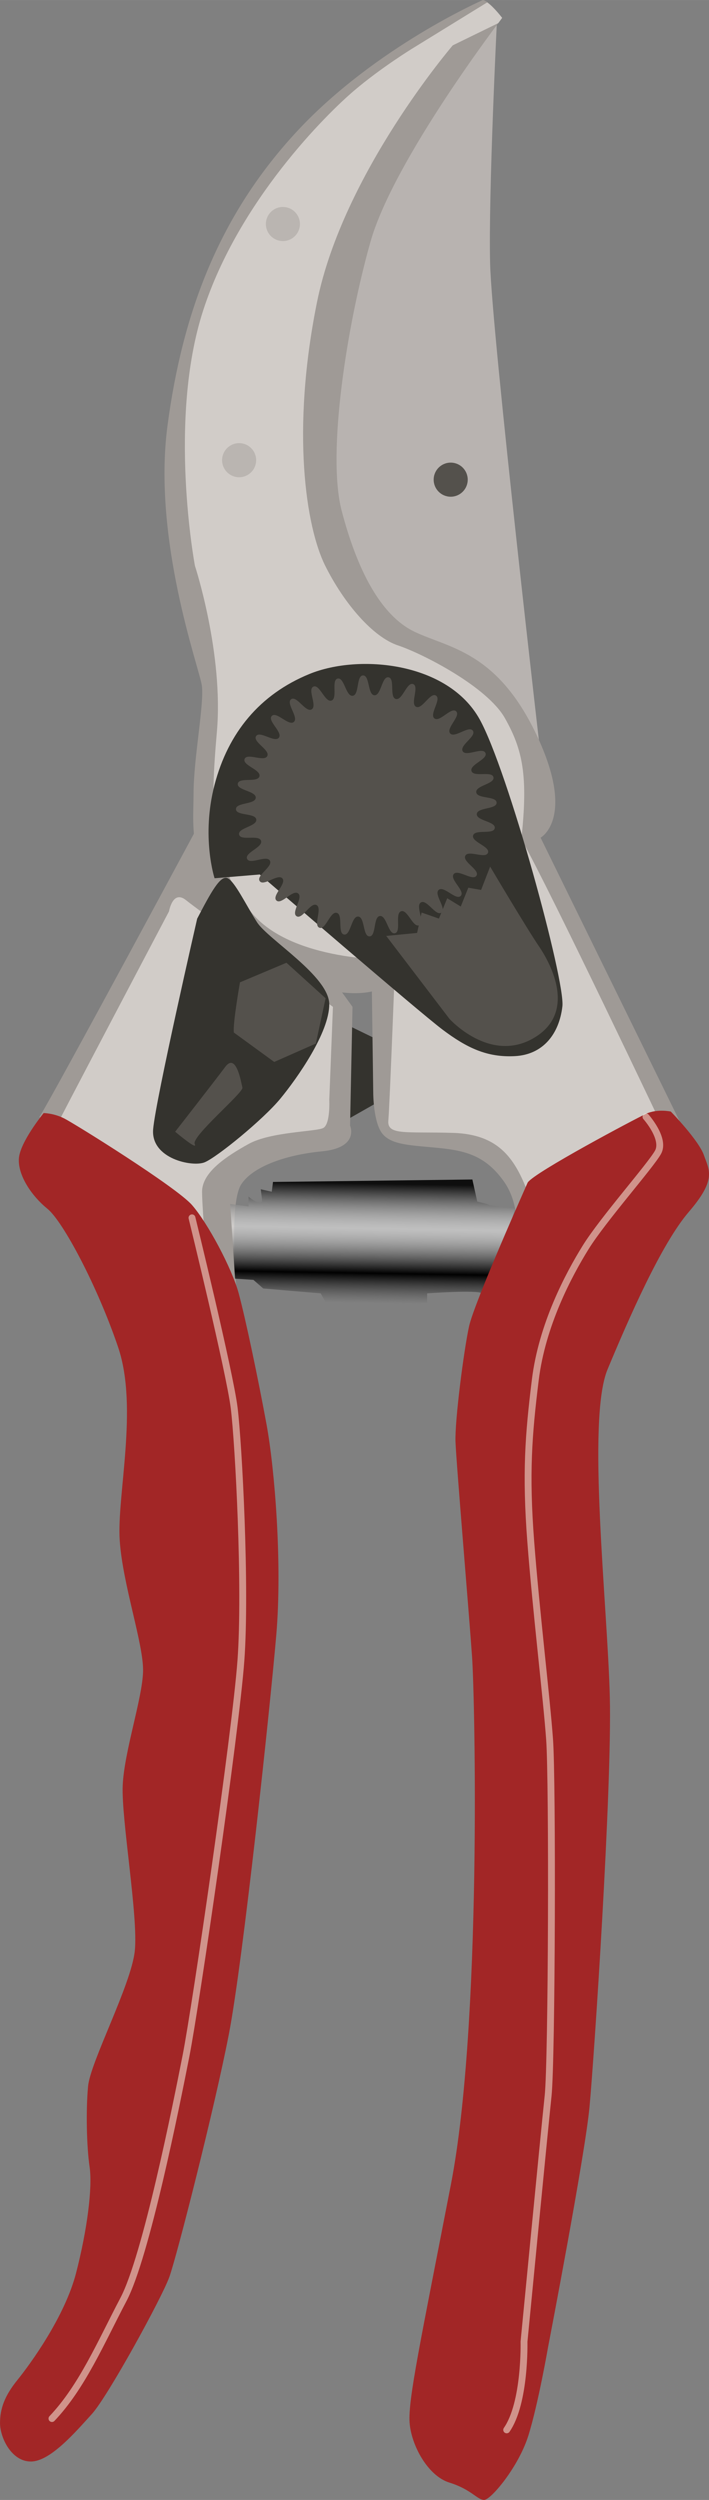
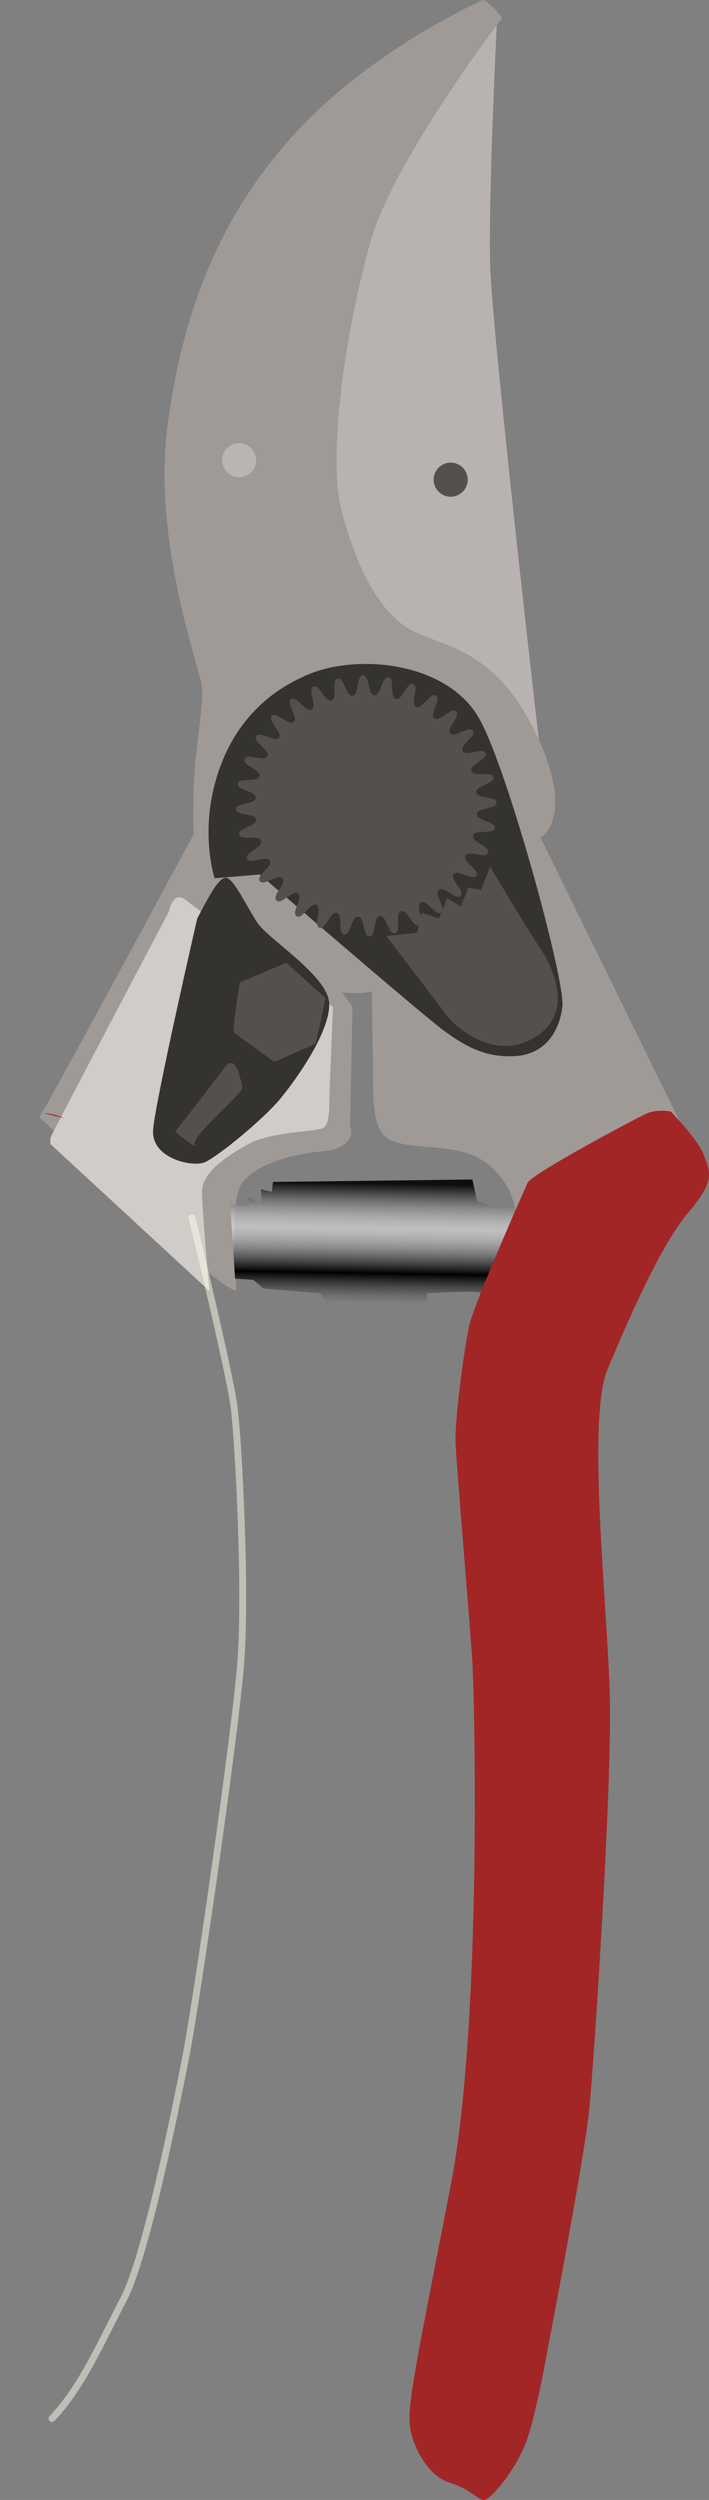
<svg xmlns="http://www.w3.org/2000/svg" xmlns:xlink="http://www.w3.org/1999/xlink" viewBox="0 0 31.014 109.229" height="116.511" width="33.081">
  <rect x="0" y="0" width="31.014" height="109.229" fill="#808080" stroke="none" />
  <defs>
    <linearGradient id="e">
      <stop offset="0" stop-color="#4b0503" />
      <stop offset="1" stop-color="#da0e08" />
    </linearGradient>
    <linearGradient id="j">
      <stop offset="0" stop-color="#fdd832" />
      <stop offset="1" stop-color="#ec9002" />
    </linearGradient>
    <linearGradient id="h">
      <stop offset="0" stop-color="#ba6f10" />
      <stop offset="1" stop-color="#cb8607" />
    </linearGradient>
    <linearGradient id="g">
      <stop offset="0" stop-color="#0e0e0e" />
      <stop offset=".375" stop-color="#fff" stop-opacity=".498" />
      <stop offset=".75" />
      <stop offset="1" stop-color="#414141" stop-opacity="0" />
    </linearGradient>
    <linearGradient id="f">
      <stop offset="0" stop-color="#262523" />
      <stop offset=".278" stop-color="#343338" />
      <stop offset="1" stop-color="#262523" />
    </linearGradient>
    <linearGradient id="i">
      <stop offset="0" stop-color="#efe5d1" />
      <stop offset="1" stop-color="#f4eee1" />
    </linearGradient>
    <linearGradient id="d">
      <stop offset="0" stop-color="#741a09" />
      <stop offset="1" stop-color="#948027" />
    </linearGradient>
    <linearGradient id="c">
      <stop offset="0" stop-color="#b8b632" />
      <stop offset="1" stop-color="#1e651f" />
    </linearGradient>
    <linearGradient gradientUnits="userSpaceOnUse" y2="774.497" x2="438.778" y1="769.285" x1="438.865" id="k" xlink:href="#g" />
    <pattern id="b" patternTransform="translate(371.125 443.287)" height="13.683" width="13.683" patternUnits="userSpaceOnUse">
      <g stroke-width="2">
        <path fill="#b27d2f" d="M371.125 443.287h13.683v13.683h-13.683z" transform="translate(-371.125 -443.287)" />
        <g transform="matrix(.729 0 0 .729 -295.115 -355.488)">
          <circle r="3.394" cy="497.134" cx="414.047" fill="#c6963c" />
          <circle cx="414.047" cy="497.134" r="3.001" fill="#653c15" />
          <path d="M414.54 495.363a2.509 2.386 0 00-2.509 2.387 2.509 2.386 0 002.258 2.373 3 3 0 00.002 0 3 3 0 002.736-2.652 2.509 2.386 0 00-2.488-2.108z" fill="#200b06" />
        </g>
      </g>
    </pattern>
    <pattern id="a" patternTransform="translate(414.125 757.392)" height="1.843" width="12.284" patternUnits="userSpaceOnUse">
      <path d="M.921.921h9.981" fill="none" stroke="#c58c20" stroke-width=".3" stroke-linejoin="round" stroke-dashoffset="8.46" />
      <rect width="12.284" height="1.843" rx="0" ry="0" fill="none" stroke-width=".3" stroke-linejoin="round" stroke-dashoffset="8.46" />
    </pattern>
  </defs>
  <g transform="translate(-423.157 -717.575)">
-     <path d="M438.042 762.207l1.872.91-.053 2.514-1.98 1.124z" fill="#34332e" />
    <path d="M424.88 766.38c.588-.91 7.383-13.536 7.383-13.536l6.314 8.721-.107 5.19s.428.963-1.23 1.124c-1.66.16-3.05.695-3.532 1.444-.482.75-.268 3.638-.214 4.548.053.91-8.614-7.49-8.614-7.49z" fill="#9f9a96" />
    <path d="M444.898 718.424s-.378 7.559-.302 10.658c.075 3.099 2.267 21.995 2.267 21.995l-11.564-10.28 1.36-14.058z" opacity=".974" fill="#bab5b1" />
    <path d="M444.284 717.575c.3.06.84.78.84.78s-4.74 6.18-5.76 9.78c-1.02 3.599-1.92 9.239-1.26 11.759.66 2.52 1.68 4.56 3.18 5.28 1.5.72 3.6.84 5.34 4.5 1.74 3.66.18 4.5.18 4.5l6.48 13.199-7.56 4.26s.24-1.38-.54-2.46-1.62-1.32-2.82-1.44c-1.2-.12-2.04-.12-2.46-.6-.42-.48-.42-1.8-.42-1.8l-.06-4.44s-2.64.72-5.4-2.28c-2.76-3-2.4-4.8-2.4-6.36 0-1.56.48-3.96.36-4.74-.12-.78-2.16-6.36-1.5-11.34.66-4.979 2.28-9.239 5.7-12.899 3.42-3.66 8.1-5.7 8.1-5.7z" fill="#9f9a96" />
-     <path d="M444.467 717.68l-3.242 1.995s-1.38.84-2.58 1.86c-1.2 1.02-5.04 4.8-6.6 9.6-1.56 4.8-.361 11.16-.361 11.16s1.26 3.84.96 7.26c-.3 3.42-.3 5.518 1.44 7.798 1.74 2.28 6.36 2.16 6.36 2.16s-.24 6.36-.3 7.02c-.06.66.779.479 2.819.539 2.04.06 2.761 1.14 3.361 2.82.262.733.288 1.07.233 1.27l6.033-3.399c-.47-.99-5.311-11.184-6.627-13.529.3-2.76.061-3.901-.719-5.281s-3.6-2.82-4.68-3.18c-1.08-.36-2.34-1.799-3.18-3.478-.84-1.68-1.5-5.88-.36-11.52 1.14-5.64 5.939-11.22 5.939-11.22l1.99-.971.17-.229s-.36-.47-.656-.676z" fill="#d1ccc8" />
    <path d="M434.52 755.782l-1.977.165s-.593-1.812 0-4.084c.593-2.272 1.976-3.952 4.15-4.841 2.173-.89 6.053-.517 7.443 1.976 1.233 2.212 3.754 11.428 3.622 12.547-.143 1.221-.856 2.108-2.074 2.174-1.219.066-2.108-.362-3.162-1.153-1.054-.79-8.003-6.784-8.003-6.784z" fill="#34332e" />
    <path d="M444.501 754.836c-.107.28-.856-.14-.99.128-.135.268.648.618.488.871-.16.254-.812-.304-.997-.068-.184.236.516.733.31.95-.207.217-.738-.457-.965-.261-.226.195.363.819.118.992-.244.172-.634-.593-.894-.445-.261.148.196.875-.078.996-.274.122-.506-.704-.79-.61-.285.094.02.896-.271.961-.293.066-.36-.79-.657-.753-.297.037-.153.883-.453.89-.3.008-.198-.844-.497-.866-.299-.022-.323.836-.618.785-.295-.051-.03-.867-.318-.947-.29-.08-.48.757-.76.65-.28-.108.14-.857-.127-.991-.268-.135-.618.648-.872.488-.253-.16.305-.812.069-.996-.237-.185-.733.515-.95.309-.218-.207.457-.738.261-.964-.196-.227-.82.363-.992.118-.173-.245.592-.634.444-.895-.147-.26-.874.196-.996-.078-.121-.274.705-.506.61-.79-.093-.285-.895.021-.96-.271-.067-.293.79-.36.752-.657-.037-.297-.883-.153-.89-.453-.007-.3.845-.198.866-.497.022-.299-.836-.323-.785-.618.052-.295.868-.03.947-.318.08-.29-.757-.48-.649-.76.108-.28.856.14.991-.127.135-.268-.649-.618-.489-.872.16-.253.813.305.997.069.184-.237-.516-.733-.31-.95.207-.217.738.457.965.261.227-.196-.363-.82-.118-.992.245-.173.634.592.895.445.26-.148-.196-.875.078-.996.274-.122.506.704.79.61.285-.094-.021-.896.271-.962.292-.065.36.79.657.753.297-.036.153-.883.453-.89.3-.007.198.845.497.867.298.021.322-.836.618-.785.295.05.03.867.318.947.289.08.48-.757.76-.65.279.108-.141.857.127.991.268.135.618-.649.871-.489.253.16-.304.813-.068.997.236.184.733-.516.95-.31.217.207-.457.738-.262.965.196.227.82-.363.993-.118.172.245-.593.634-.445.895.148.26.875-.196.996.078.122.274-.705.506-.61.79.094.285.896-.021.961.271.066.293-.79.36-.753.657.037.297.883.153.89.453.009.3-.844.198-.866.497-.022.299.836.322.785.618-.051.295-.867.03-.947.318-.08.289.757.48.65.76z" fill="#54514c" />
    <path d="M440.052 758.467l2.766 3.623s1.746 1.943 3.656.856c1.91-1.087.823-3.194.263-4.018-.56-.823-2.14-3.49-2.14-3.49l-.395 1.02-.56-.098-.33.823-.592-.362-.363.889-.757-.264-.198.89z" fill="#54514c" />
    <path d="M425.361 767.29c.107-.268 5.19-9.898 5.19-9.898s.16-.963.75-.482c.588.482 6.42 4.655 6.42 4.655l-.16 4.066s.053 1.07-.268 1.23c-.321.161-2.301.161-3.264.697-.963.535-2.033 1.23-2.033 2.086 0 .856.32 4.334.32 4.334l-6.955-6.42z" fill="#d1ccc8" />
    <path d="M431.782 757.713c.588-1.124 1.016-1.926 1.337-1.766.321.16.803 1.177 1.284 1.926.482.75 3.157 2.354 3.157 3.585 0 1.23-1.39 3.21-2.14 4.12-.749.91-2.782 2.568-3.317 2.782-.535.214-2.354-.16-2.247-1.445.107-1.284 1.926-9.202 1.926-9.202z" fill="#34332e" />
    <path d="M433.387 762.689c-.054-.375.267-2.194.267-2.194l2.034-.856 1.712 1.551-.428 1.98-1.82.803zM430.819 767.022s1.016.857.856.536c-.16-.322 2.14-2.248 2.086-2.462-.053-.214-.267-1.551-.749-.91-.481.643-2.193 2.836-2.193 2.836z" fill="#54514c" />
    <path d="M433.226 770.18l.803.106v-.428s.642.535.588.107l-.053-.428.481.107.054-.428 8.721-.107.214.963.428.107.107.054.803.107.32.053s-1.23 3.853-1.444 3.692c-.214-.16-2.407 0-2.407 0v.428l-4.388.054-.267-.482-2.515-.214-.428-.375-.803-.053z" fill="url(#k)" />
-     <path d="M425.067 766.207s.429 0 .89.23c.46.23 4.907 2.997 5.598 3.787.692.79 1.746 2.767 2.042 3.854.296 1.086.856 3.754 1.219 5.73.362 1.976.691 6.093.428 9.188-.264 3.096-1.45 14.227-2.075 17.455-.626 3.227-2.272 9.682-2.602 10.604-.33.922-2.7 5.237-3.392 5.994-.691.758-1.811 2.075-2.667 2.075-.857 0-1.35-1.054-1.35-1.68 0-.625.197-1.185.757-1.877.56-.691 2.075-2.766 2.569-4.676.494-1.91.724-3.755.592-4.644-.131-.89-.164-2.47-.066-3.524.1-1.054 1.878-4.413 2.042-5.895.165-1.482-.593-5.763-.527-7.245.066-1.482.857-3.787.89-4.973.032-1.186-.89-3.787-1.021-5.73-.132-1.943.823-5.797-.066-8.431-.89-2.635-2.404-5.5-3.096-6.06-.692-.56-1.284-1.449-1.251-2.174.032-.724 1.086-2.008 1.086-2.008z" fill="#a22626" />
+     <path d="M425.067 766.207s.429 0 .89.23z" fill="#a22626" />
    <path d="M431.555 770.784s1.647 6.719 1.845 8.3c.197 1.58.526 7.87.296 11.032-.23 3.162-1.976 15.116-2.404 17.29-.428 2.173-1.746 8.76-2.734 10.637-.988 1.877-1.811 3.82-3.128 5.204" opacity=".508" fill="none" stroke="#fefced" stroke-width=".3" stroke-linecap="round" stroke-linejoin="round" stroke-dashoffset="8.46" />
    <path d="M446.243 769.236s-2.338 5.237-2.568 6.29c-.23 1.054-.626 4.117-.593 5.04.033.922.593 7.508.724 9.385.132 1.878.428 16.105-.922 23.053-1.35 6.95-1.877 9.42-1.811 10.407.066.988.79 2.339 1.745 2.635.955.296 1.219.757 1.515.757.297 0 1.515-1.449 1.943-2.832.428-1.383.857-3.853.857-3.853s1.613-8.365 1.81-10.473c.199-2.107.989-13.897.89-17.915-.099-4.018-1.02-12.12-.099-14.326.922-2.207 2.339-5.467 3.557-6.883 1.219-1.416.89-1.812.659-2.47-.23-.659-1.45-1.91-1.45-1.91s-.592-.132-1.086.099c-.494.23-4.841 2.535-5.17 2.996z" fill="#a22626" />
-     <path d="M451.414 766.371s.856.955.527 1.548c-.33.593-2.404 2.931-3.162 4.15-.757 1.218-1.91 3.392-2.206 5.796-.297 2.404-.428 4.084-.198 7.08.23 2.997.692 6.818.823 8.629.132 1.811.1 14.03-.065 15.577-.165 1.548-1.054 10.737-1.054 10.737s.066 2.667-.758 3.853" opacity=".508" fill="none" stroke="#fefced" stroke-width=".3" stroke-linecap="round" stroke-linejoin="round" stroke-dashoffset="8.46" />
-     <circle r=".745" cy="727.362" cx="435.532" fill="#bab5b1" />
    <circle cx="433.617" cy="737.681" r=".745" fill="#bab5b1" />
    <circle r=".745" cy="738.532" cx="442.872" fill="#54514c" />
  </g>
</svg>